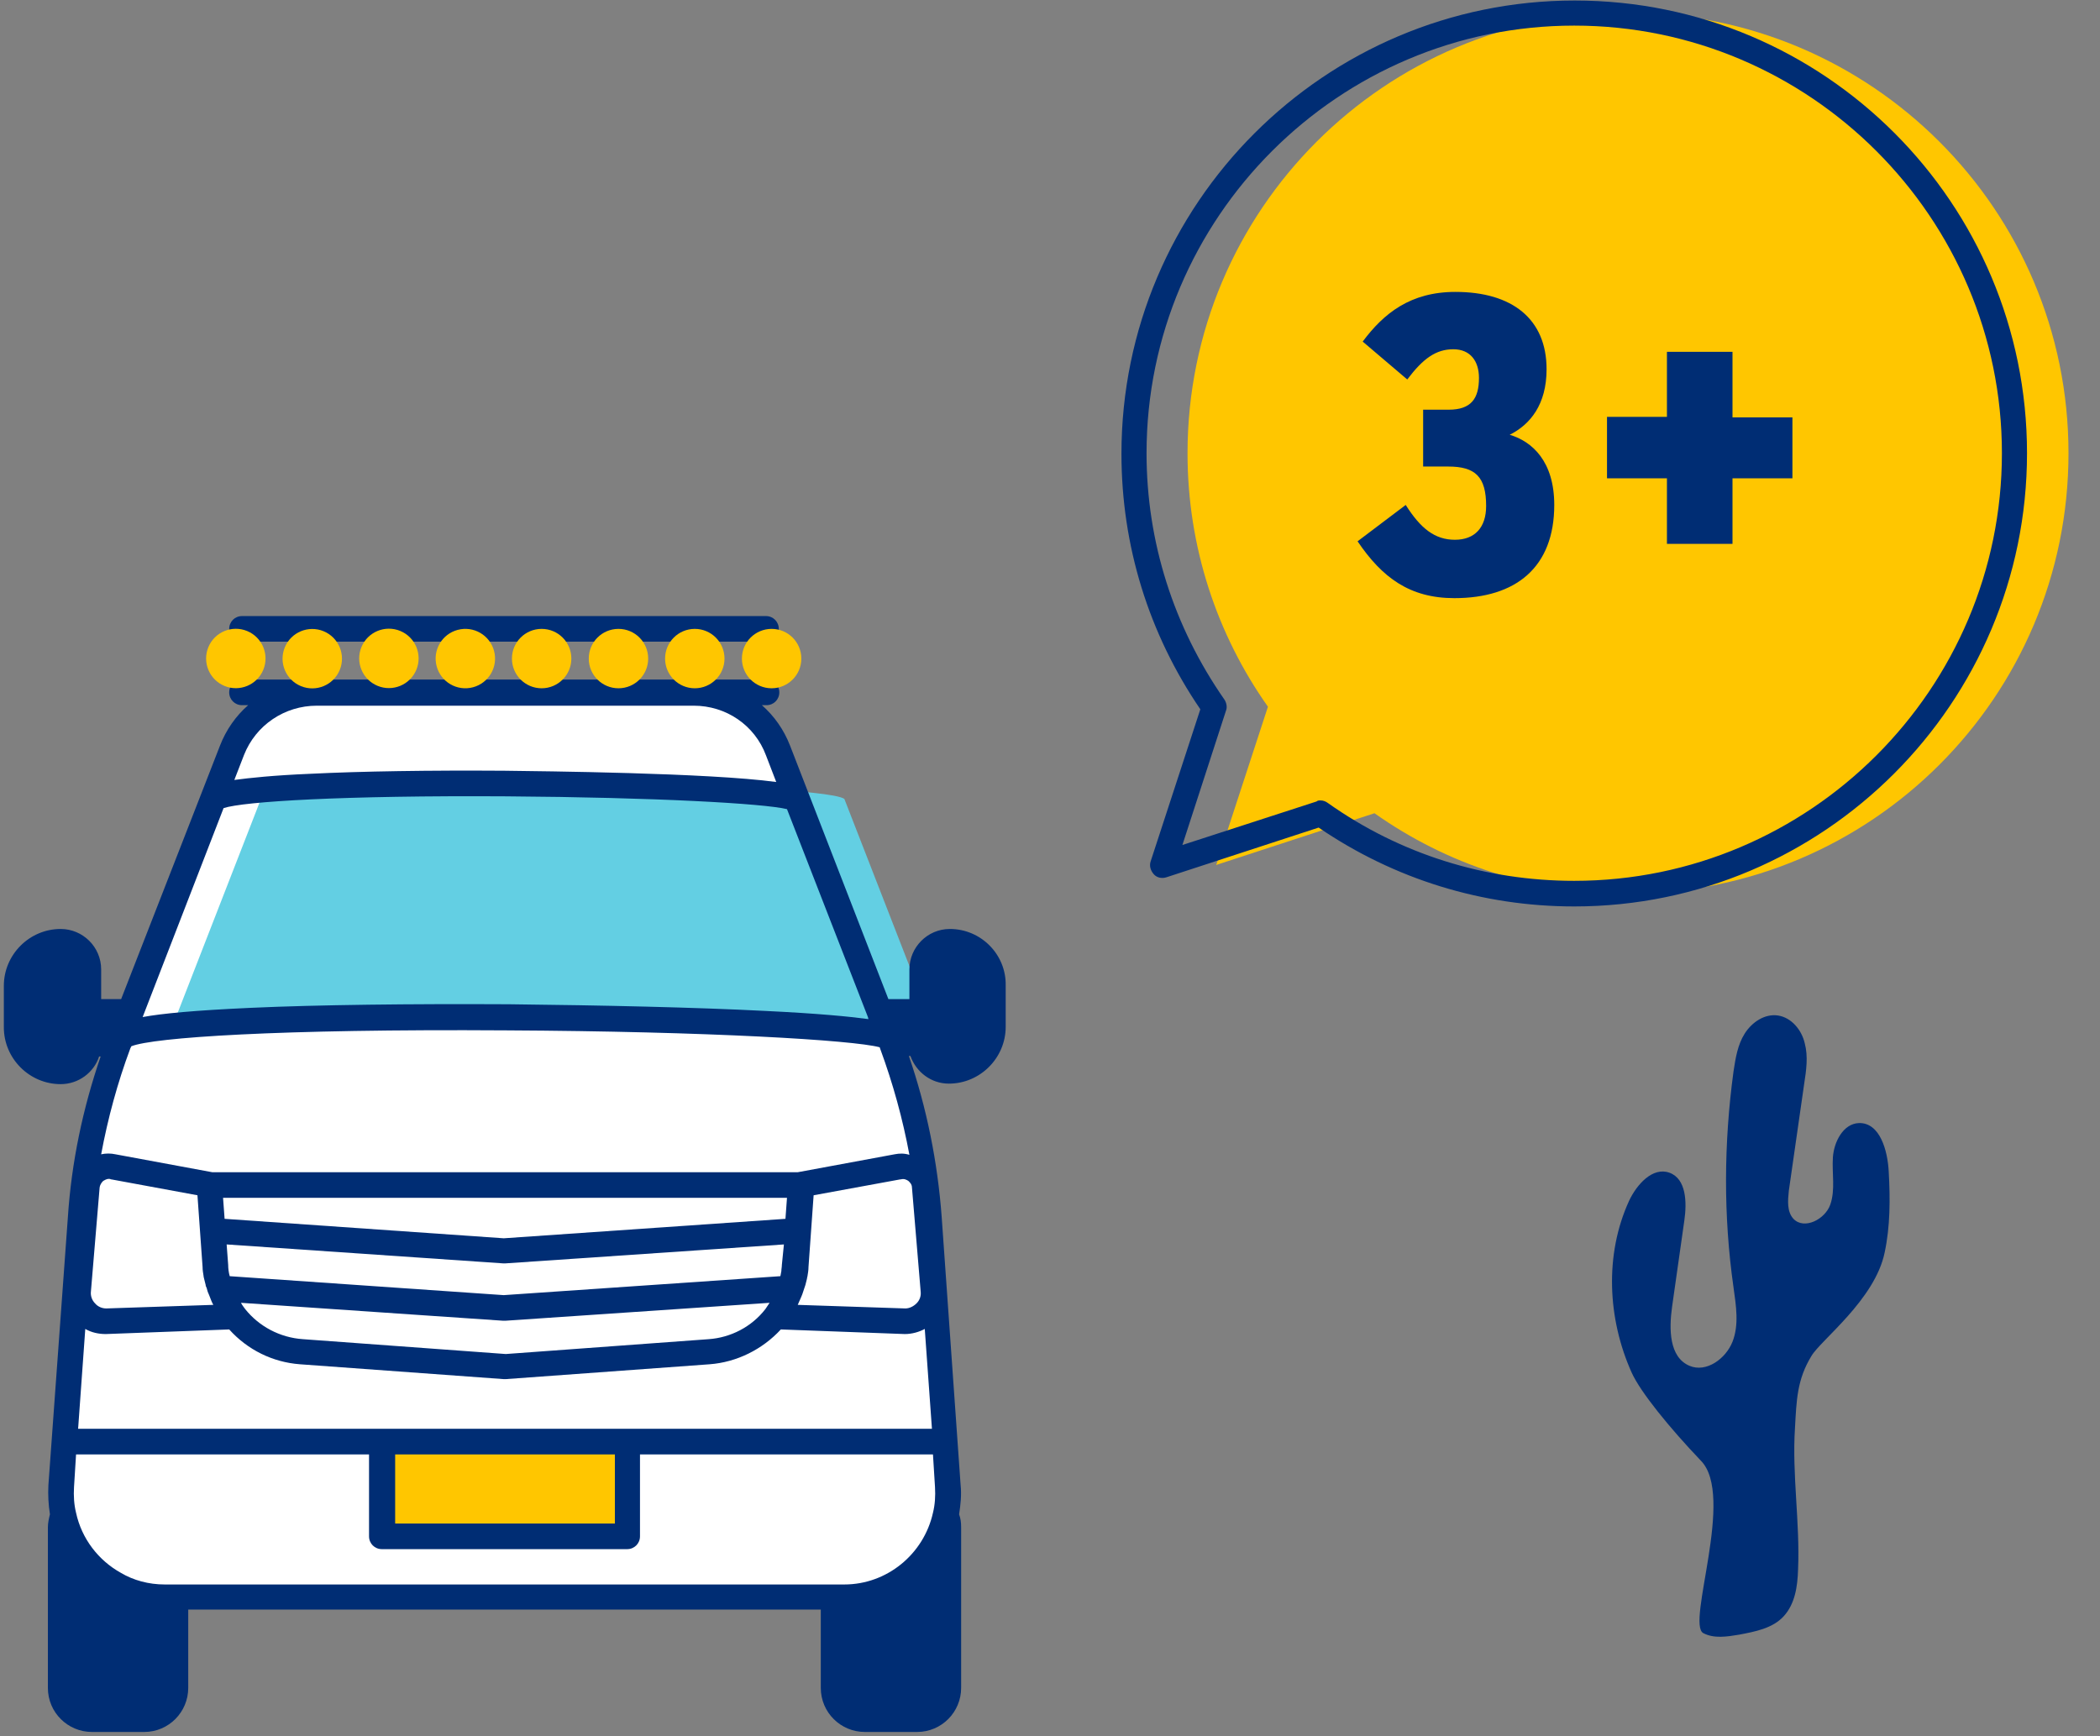
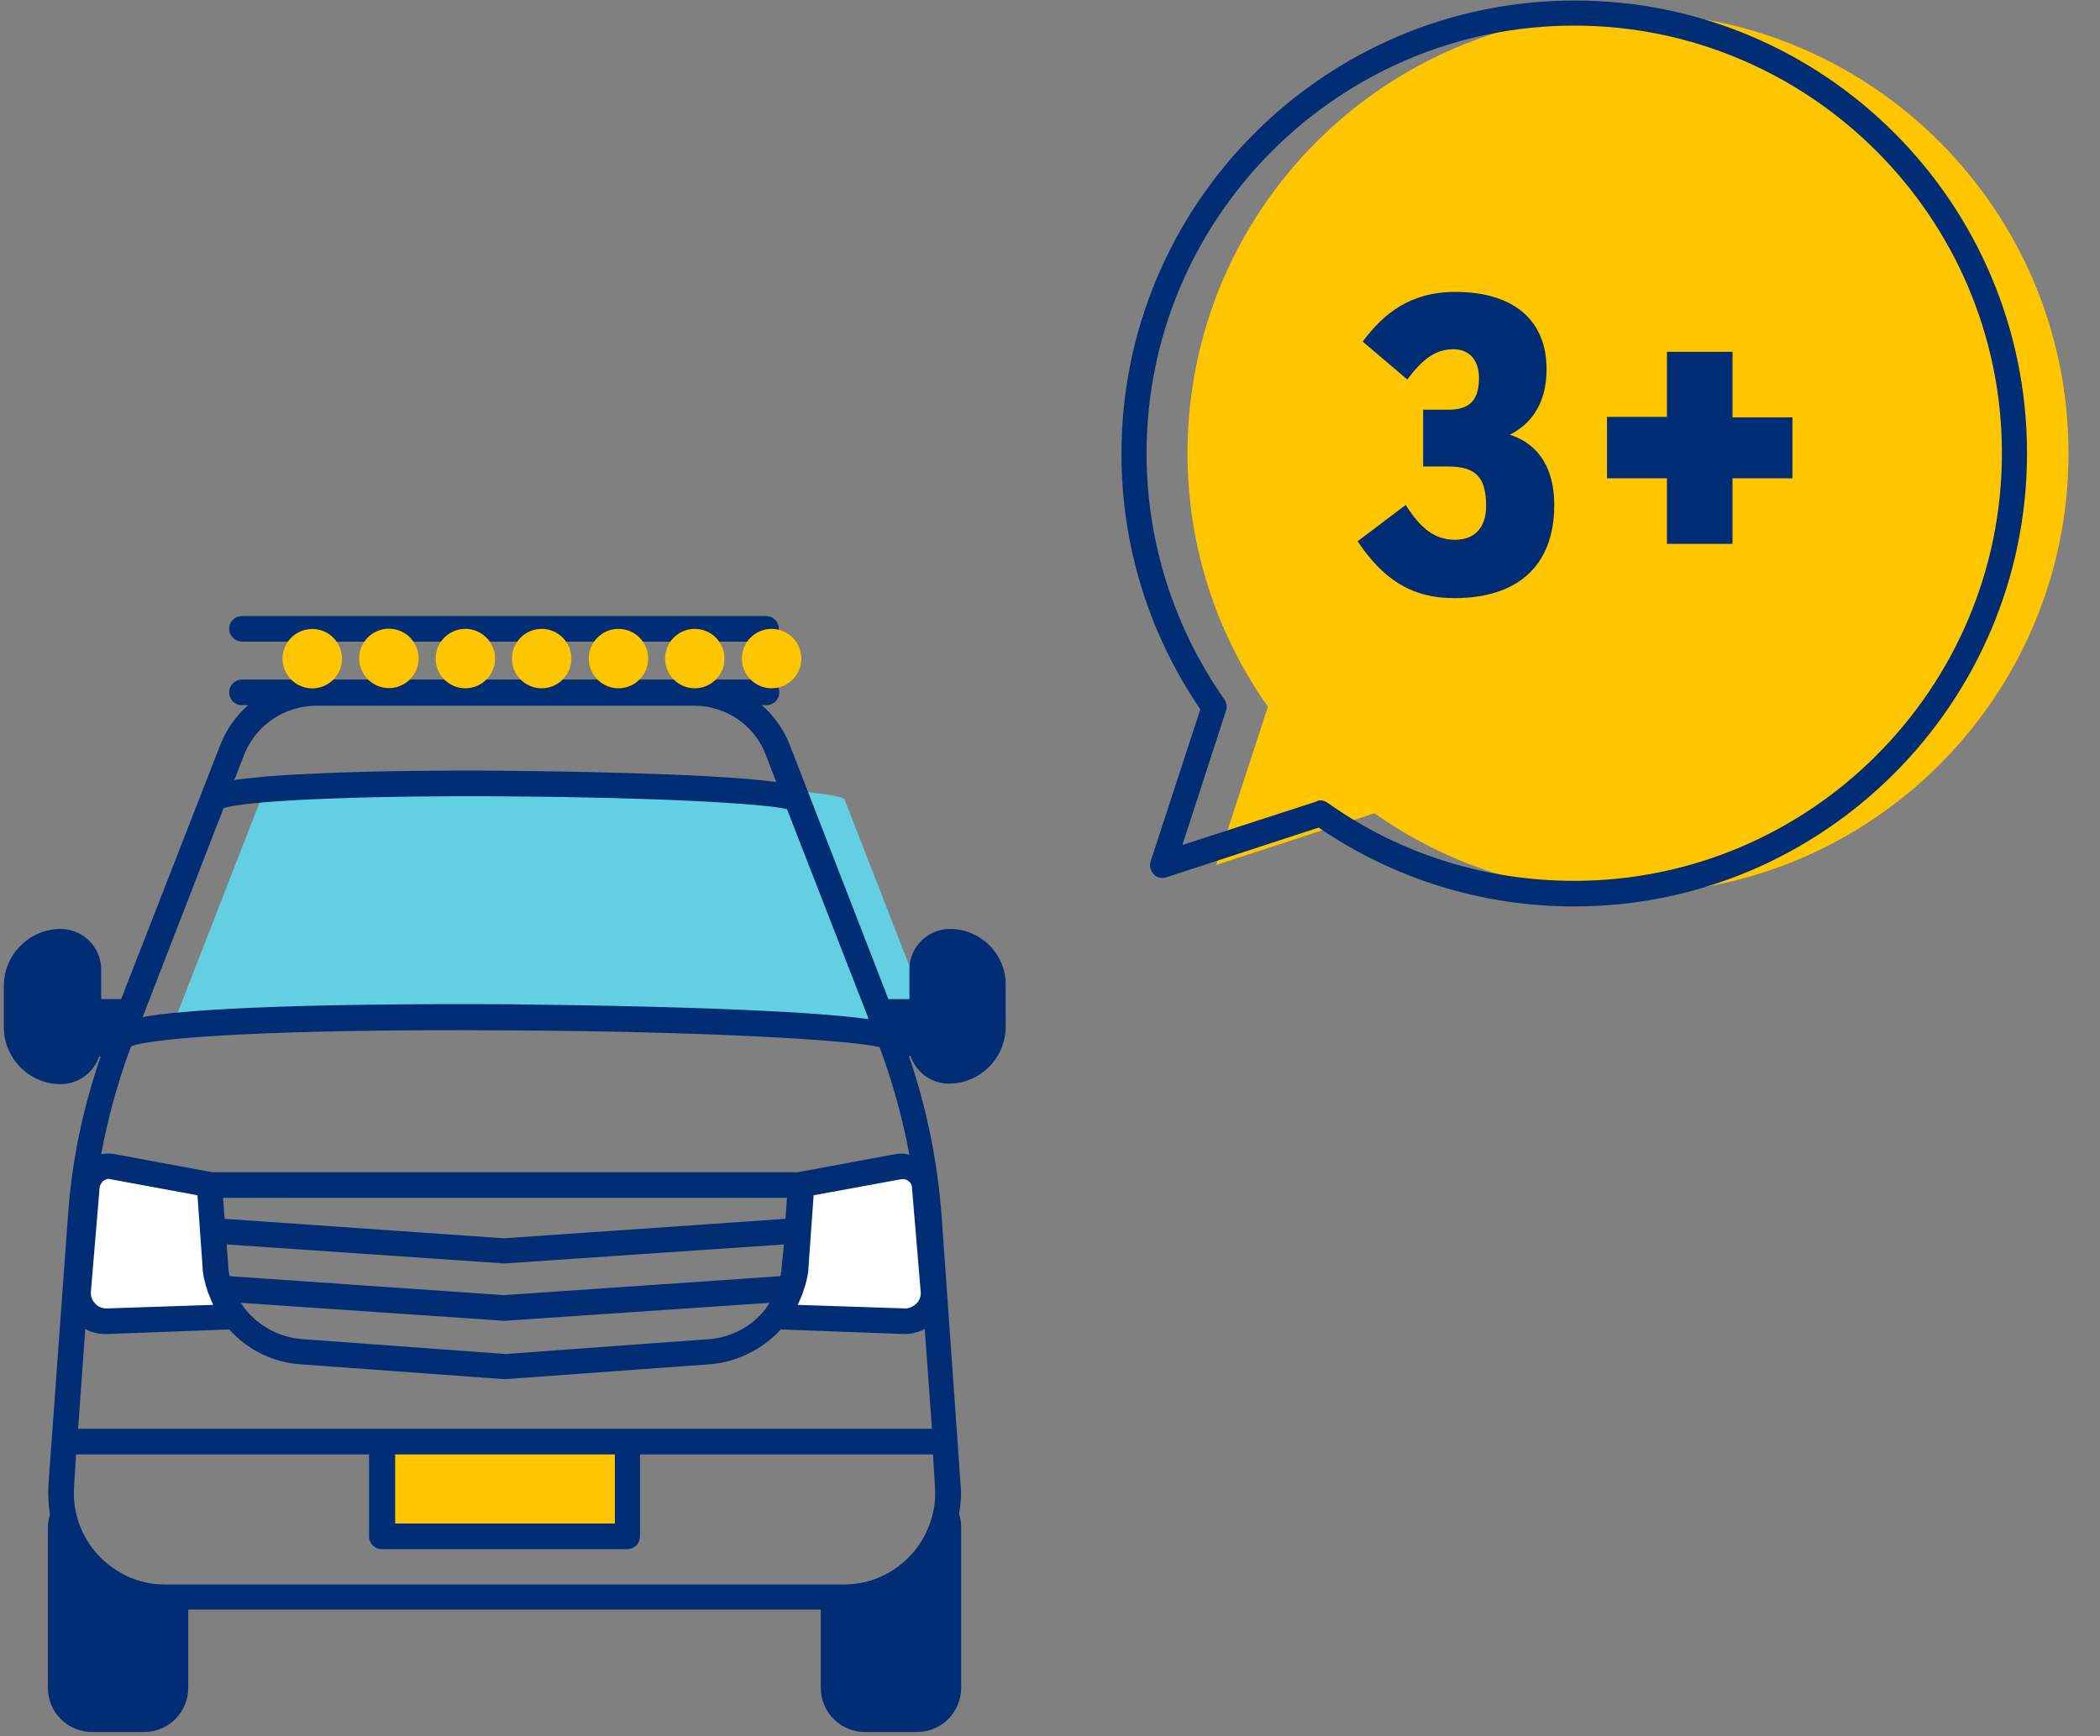
<svg xmlns="http://www.w3.org/2000/svg" width="410" height="339" viewBox="0 0 410 339" fill="none">
  <rect x="0" y="0" width="410" height="339" fill="#808080" stroke="none" />
  <g clip-path="url(#clip0_4370_431069)">
    <path d="M317.85 2.5C270.35 2.5 231.85 41 231.85 88.5C231.85 106.9 237.65 124 247.55 138L237.45 168.9L268.35 158.8C282.35 168.7 299.45 174.5 317.85 174.5C365.35 174.5 403.85 136 403.85 88.5C403.85 41 365.35 2.5 317.85 2.5Z" fill="#FFC600" />
    <path d="M307.35 177C289.45 177 272.25 171.7 257.45 161.6L227.75 171.3C226.85 171.6 225.85 171.4 225.25 170.7C224.65 170 224.35 169.1 224.65 168.2L234.35 138.5C224.25 123.7 218.95 106.5 218.95 88.6C218.95 39.8 258.65 0.1 307.45 0.1C356.25 0.1 395.75 39.7 395.75 88.5C395.75 137.3 356.05 177 307.35 177ZM257.85 156.3C258.35 156.3 258.85 156.5 259.25 156.8C273.35 166.8 290.05 172 307.35 172C353.35 172 390.85 134.5 390.85 88.5C390.85 42.5 353.35 5 307.35 5C261.35 5 223.85 42.5 223.85 88.5C223.85 105.8 229.15 122.4 239.05 136.6C239.45 137.2 239.65 138.1 239.35 138.8L230.85 165L257.05 156.5C257.25 156.3 257.55 156.3 257.85 156.3Z" fill="#002D74" />
    <path d="M303.45 98.6C303.45 110.8 295.95 116.8 283.95 116.8C275.25 116.8 269.85 112.8 265.05 105.7L274.45 98.6C277.35 103.2 280.15 105.4 284.05 105.4C287.95 105.4 290.15 103 290.15 98.8C290.15 93.1 288.05 91.1 282.75 91.1H277.85V80H282.85C287.25 80 288.75 77.8 288.75 73.8C288.75 70.5 287.05 68.2 283.75 68.2C280.35 68.2 277.85 70 274.75 74.1L266.05 66.7C270.15 61.2 275.35 57 284.15 57C295.25 57 301.95 62.3 301.95 72.1C301.95 79 298.75 82.9 294.75 84.9C299.15 86.2 303.45 90.1 303.45 98.6Z" fill="#002D74" />
    <path d="M349.95 93.4H338.25V106.2H325.45V93.4H313.75V81.4H325.45V68.7H338.25V81.5H349.95V93.4Z" fill="#002D74" />
-     <path d="M185.25 290.2L181.55 237.8C180.75 226.1 178.15 214.7 174.05 203.7C173.95 203.3 173.75 202.9 173.65 202.5L171.75 197.6L151.85 146.5C149.25 139.7 142.65 135.2 135.35 135.2H61.85C54.55 135.2 48.05 139.7 45.35 146.5L25.45 197.6L23.55 202.5C23.35 202.9 23.25 203.3 23.05 203.7C18.95 214.6 16.45 226.1 15.55 237.8L11.85 290.2C11.75 292.2 11.85 294.1 12.25 295.9C14.25 304.9 22.25 311.8 32.05 311.8H164.95C174.75 311.8 182.75 304.9 184.75 295.9C185.25 294.1 185.35 292.2 185.25 290.2Z" fill="white" />
    <path d="M182.15 252L180.45 231.7C180.25 229.1 177.75 227.3 175.15 227.8L155.95 231.3H156.35L155.15 247.1C154.85 250.8 153.45 254.2 151.25 257L176.55 257.9C179.85 258 182.45 255.2 182.15 252Z" fill="white" />
    <path d="M40.85 231.4H41.15L21.95 227.9C19.35 227.3 16.85 229.1 16.65 231.8L15.05 252C14.75 255.2 17.35 258 20.55 258L45.85 257.1C43.65 254.3 42.25 250.9 41.95 247.2L40.85 231.4Z" fill="white" />
    <path d="M50.95 156C55.65 151.3 159.75 152.5 164.85 156L182.95 202.5C178.55 198.1 39.15 196.3 32.85 202.5L50.95 156Z" fill="#63CFE3" />
    <path d="M122.55 281.5H74.65V300H122.55V281.5Z" fill="#FFC600" />
    <path d="M185.45 181.4C181.05 181.4 177.55 185 177.55 189.3V195.1H173.45L154.25 145.6C153.05 142.5 151.15 139.8 148.75 137.7H149.65C151.05 137.7 152.15 136.6 152.15 135.2C152.15 133.8 151.05 132.7 149.65 132.7H47.25C45.85 132.7 44.75 133.8 44.75 135.2C44.75 136.6 45.85 137.7 47.25 137.7H48.45C46.05 139.8 44.15 142.5 42.95 145.6L39.25 155.1L23.65 195.1H19.75V189.3C19.75 184.9 16.15 181.4 11.85 181.4C5.75 181.4 0.75 186.4 0.75 192.5V200.6C0.75 206.7 5.75 211.7 11.85 211.7C15.35 211.7 18.35 209.4 19.35 206.3H19.65C16.15 216.5 13.95 227 13.25 237.7L9.45 290C9.35 291.9 9.45 293.8 9.75 295.7C9.55 296.5 9.35 297.4 9.35 298.2V329.6C9.35 334.4 13.25 338.2 17.95 338.2H28.15C32.95 338.2 36.75 334.3 36.75 329.6V314.3H160.25V329.6C160.25 334.4 164.15 338.2 168.85 338.2H179.05C183.85 338.2 187.65 334.3 187.65 329.6V298.2C187.65 297.3 187.55 296.5 187.25 295.7C187.55 293.8 187.75 291.9 187.55 290L183.85 237.6C183.05 226.9 180.95 216.4 177.45 206.2H177.75C178.85 209.3 181.75 211.6 185.25 211.6C191.35 211.6 196.35 206.6 196.35 200.5V192.4C196.45 186.4 191.55 181.4 185.45 181.4ZM34.35 309.4H32.15C29.05 309.4 26.05 308.6 23.55 307.1C19.25 304.7 15.95 300.5 14.85 295.4C14.45 293.8 14.35 292.1 14.45 290.4L14.85 284H72.05V300C72.05 301.4 73.15 302.5 74.55 302.5H122.45C123.85 302.5 124.95 301.4 124.95 300V284H182.15L182.55 290.4C182.65 292.1 182.55 293.8 182.15 295.4C180.35 303.5 173.15 309.4 164.85 309.4H34.35ZM77.15 284H120.05V297.5H77.15V284ZM181.95 279H15.25L16.65 259.5C17.85 260.2 19.25 260.5 20.65 260.5L44.75 259.6C48.35 263.6 53.25 266 58.55 266.4L98.35 269.3C98.45 269.3 98.45 269.3 98.55 269.3C98.65 269.3 98.65 269.3 98.75 269.3L138.55 266.4C143.85 266 148.85 263.5 152.45 259.6L176.65 260.5C178.05 260.5 179.45 260.1 180.55 259.5L181.95 279ZM152.65 247C152.65 247.4 152.55 247.8 152.55 248.2C152.45 248.6 152.45 248.9 152.35 249.2L98.35 252.9L44.85 249.2C44.65 248.5 44.55 247.7 44.55 247L44.25 243L98.25 246.7C98.35 246.7 98.35 246.7 98.45 246.7C98.55 246.7 98.55 246.7 98.65 246.7L153.05 243L152.65 247ZM47.85 255.6C47.55 255.2 47.25 254.8 47.05 254.4L98.25 257.9C98.35 257.9 98.35 257.9 98.45 257.9C98.55 257.9 98.55 257.9 98.65 257.9L150.25 254.4C149.95 254.8 149.75 255.2 149.45 255.6C146.75 259.1 142.65 261.2 138.35 261.5L98.75 264.4L59.15 261.5C54.65 261.2 50.55 259 47.85 255.6ZM155.75 254.8C155.95 254.3 156.25 253.7 156.45 253.2C156.55 253 156.55 252.9 156.65 252.7C156.75 252.3 156.95 251.9 157.05 251.5C157.15 251.3 157.15 251.1 157.25 250.9C157.35 250.5 157.45 250.1 157.55 249.7C157.55 249.5 157.65 249.3 157.65 249.2C157.75 248.6 157.85 248 157.85 247.4L158.85 233.4L175.75 230.3H175.85C176.55 230.1 177.05 230.4 177.35 230.6C177.55 230.8 178.05 231.2 178.05 231.9L179.75 252.2C179.85 253.1 179.55 253.9 178.95 254.5C178.35 255.1 177.55 255.5 176.75 255.5L155.75 254.8ZM153.65 233.9L153.35 238L98.35 241.8L43.85 238L43.55 233.9H153.65ZM38.55 233.4L39.55 247.4C39.55 248 39.65 248.6 39.75 249.2C39.75 249.4 39.85 249.6 39.85 249.7C39.95 250.1 40.05 250.5 40.15 250.9C40.15 251.1 40.25 251.3 40.35 251.5C40.45 251.9 40.55 252.3 40.75 252.7C40.85 252.9 40.85 253 40.95 253.2C41.15 253.7 41.35 254.3 41.65 254.8L20.75 255.5C19.85 255.5 19.05 255.1 18.55 254.5C17.95 253.9 17.65 253 17.75 252.2L19.45 231.9C19.55 231.2 19.95 230.8 20.15 230.6C20.35 230.5 20.75 230.2 21.25 230.2C21.35 230.2 21.55 230.2 21.65 230.3H21.75L38.55 233.4ZM174.65 225.4L155.75 228.9H41.45L22.55 225.4C21.65 225.2 20.65 225.2 19.75 225.4C21.05 218.4 22.95 211.4 25.45 204.7L25.65 204.3C29.95 202.6 54.05 200.9 98.85 201.2C138.35 201.4 166.55 203.1 171.75 204.5L171.85 204.8C174.35 211.6 176.25 218.5 177.55 225.5C176.55 225.2 175.65 225.2 174.65 225.4ZM43.65 157.8C47.55 156.5 67.15 155.3 98.85 155.5C128.05 155.7 149.15 156.9 153.65 158L169.45 198.6L169.55 199C165.85 198.5 159.75 197.9 149.35 197.4C135.75 196.7 117.55 196.3 99.35 196.1C80.05 196 62.15 196.2 48.95 196.8C37.95 197.3 31.65 197.9 27.85 198.6L43.65 157.8ZM61.85 137.8H135.45C141.75 137.8 147.35 141.6 149.55 147.5L151.55 152.7C138.25 150.9 105.95 150.6 98.45 150.5C83.95 150.4 70.55 150.6 60.55 151.1C53.35 151.4 48.75 151.9 45.75 152.3L47.65 147.4C49.95 141.6 55.55 137.8 61.85 137.8Z" fill="#002D74" />
    <path d="M47.25 125.3H149.55C150.95 125.3 152.05 124.2 152.05 122.8C152.05 121.4 150.95 120.3 149.55 120.3H47.25C45.85 120.3 44.75 121.4 44.75 122.8C44.75 124.2 45.95 125.3 47.25 125.3Z" fill="#002D74" />
-     <path d="M368.75 228.8C368.55 224.7 367.05 219.2 362.95 219.3C359.85 219.4 358.05 223 357.85 226C357.65 229.1 358.35 232.3 357.35 235.2C356.35 238.1 352.25 240.2 350.15 238C348.85 236.6 349.05 234.4 349.25 232.5C350.25 225.6 351.25 218.6 352.25 211.6C352.65 209 353.05 206.3 352.35 203.7C351.75 201.1 349.75 198.7 347.15 198.3C344.55 197.9 342.05 199.6 340.65 201.8C339.25 204 338.85 206.6 338.45 209.2C336.55 223.2 336.45 237.4 338.45 251.4C338.95 255 339.55 258.7 338.25 262C336.95 265.3 333.15 268.1 329.85 266.7C325.85 265 325.85 259.5 326.45 255.2C327.25 249.6 328.05 244 328.85 238.3C329.35 234.8 329.25 230.2 325.95 229C322.65 227.8 319.55 231.3 318.05 234.5C313.25 245 313.85 257.5 318.55 268C320.25 271.8 325.95 278.8 332.05 285.2C338.85 292 329.15 317.1 332.55 318.9C334.65 320 337.15 319.6 339.55 319.2C342.65 318.6 346.05 318 348.25 315.6C350.45 313.2 350.95 309.8 351.05 306.5C351.45 297.3 349.85 288 350.45 278.8C350.75 273.4 350.85 269.4 353.65 264.8C355.45 261.7 366.05 253.8 367.95 244.6C369.05 239.5 369.05 234.1 368.75 228.8Z" fill="#002D74" />
    <path d="M81.288 130.783C82.514 127.824 81.109 124.431 78.149 123.205C75.189 121.979 71.797 123.385 70.571 126.344C69.345 129.304 70.75 132.696 73.71 133.922C76.669 135.148 80.062 133.743 81.288 130.783Z" fill="#FFC600" />
    <path d="M66.325 130.839C67.551 127.88 66.145 124.487 63.186 123.261C60.226 122.035 56.834 123.44 55.608 126.4C54.382 129.359 55.787 132.752 58.747 133.978C61.706 135.204 65.099 133.798 66.325 130.839Z" fill="#FFC600" />
    <path d="M105.75 134.4C108.953 134.4 111.55 131.803 111.55 128.6C111.55 125.397 108.953 122.8 105.75 122.8C102.547 122.8 99.95 125.397 99.95 128.6C99.95 131.803 102.547 134.4 105.75 134.4Z" fill="#FFC600" />
    <path d="M135.65 134.4C138.853 134.4 141.45 131.803 141.45 128.6C141.45 125.397 138.853 122.8 135.65 122.8C132.447 122.8 129.85 125.397 129.85 128.6C129.85 131.803 132.447 134.4 135.65 134.4Z" fill="#FFC600" />
    <path d="M150.65 134.4C153.853 134.4 156.45 131.803 156.45 128.6C156.45 125.397 153.853 122.8 150.65 122.8C147.447 122.8 144.85 125.397 144.85 128.6C144.85 131.803 147.447 134.4 150.65 134.4Z" fill="#FFC600" />
    <path d="M120.75 134.4C123.953 134.4 126.55 131.803 126.55 128.6C126.55 125.397 123.953 122.8 120.75 122.8C117.547 122.8 114.95 125.397 114.95 128.6C114.95 131.803 117.547 134.4 120.75 134.4Z" fill="#FFC600" />
-     <path d="M51.4 130.802C52.626 127.843 51.22 124.45 48.261 123.224C45.301 121.998 41.908 123.404 40.683 126.363C39.457 129.323 40.862 132.715 43.822 133.941C46.781 135.167 50.174 133.762 51.4 130.802Z" fill="#FFC600" />
    <path d="M91.783 134.325C94.945 133.812 97.092 130.833 96.579 127.671C96.066 124.509 93.086 122.361 89.924 122.875C86.763 123.388 84.615 126.367 85.128 129.529C85.641 132.691 88.621 134.838 91.783 134.325Z" fill="#FFC600" />
  </g>
  <defs>
    <clipPath id="clip0_4370_431069">
      <rect width="408.5" height="338.3" fill="white" transform="translate(0.75)" />
    </clipPath>
  </defs>
</svg>